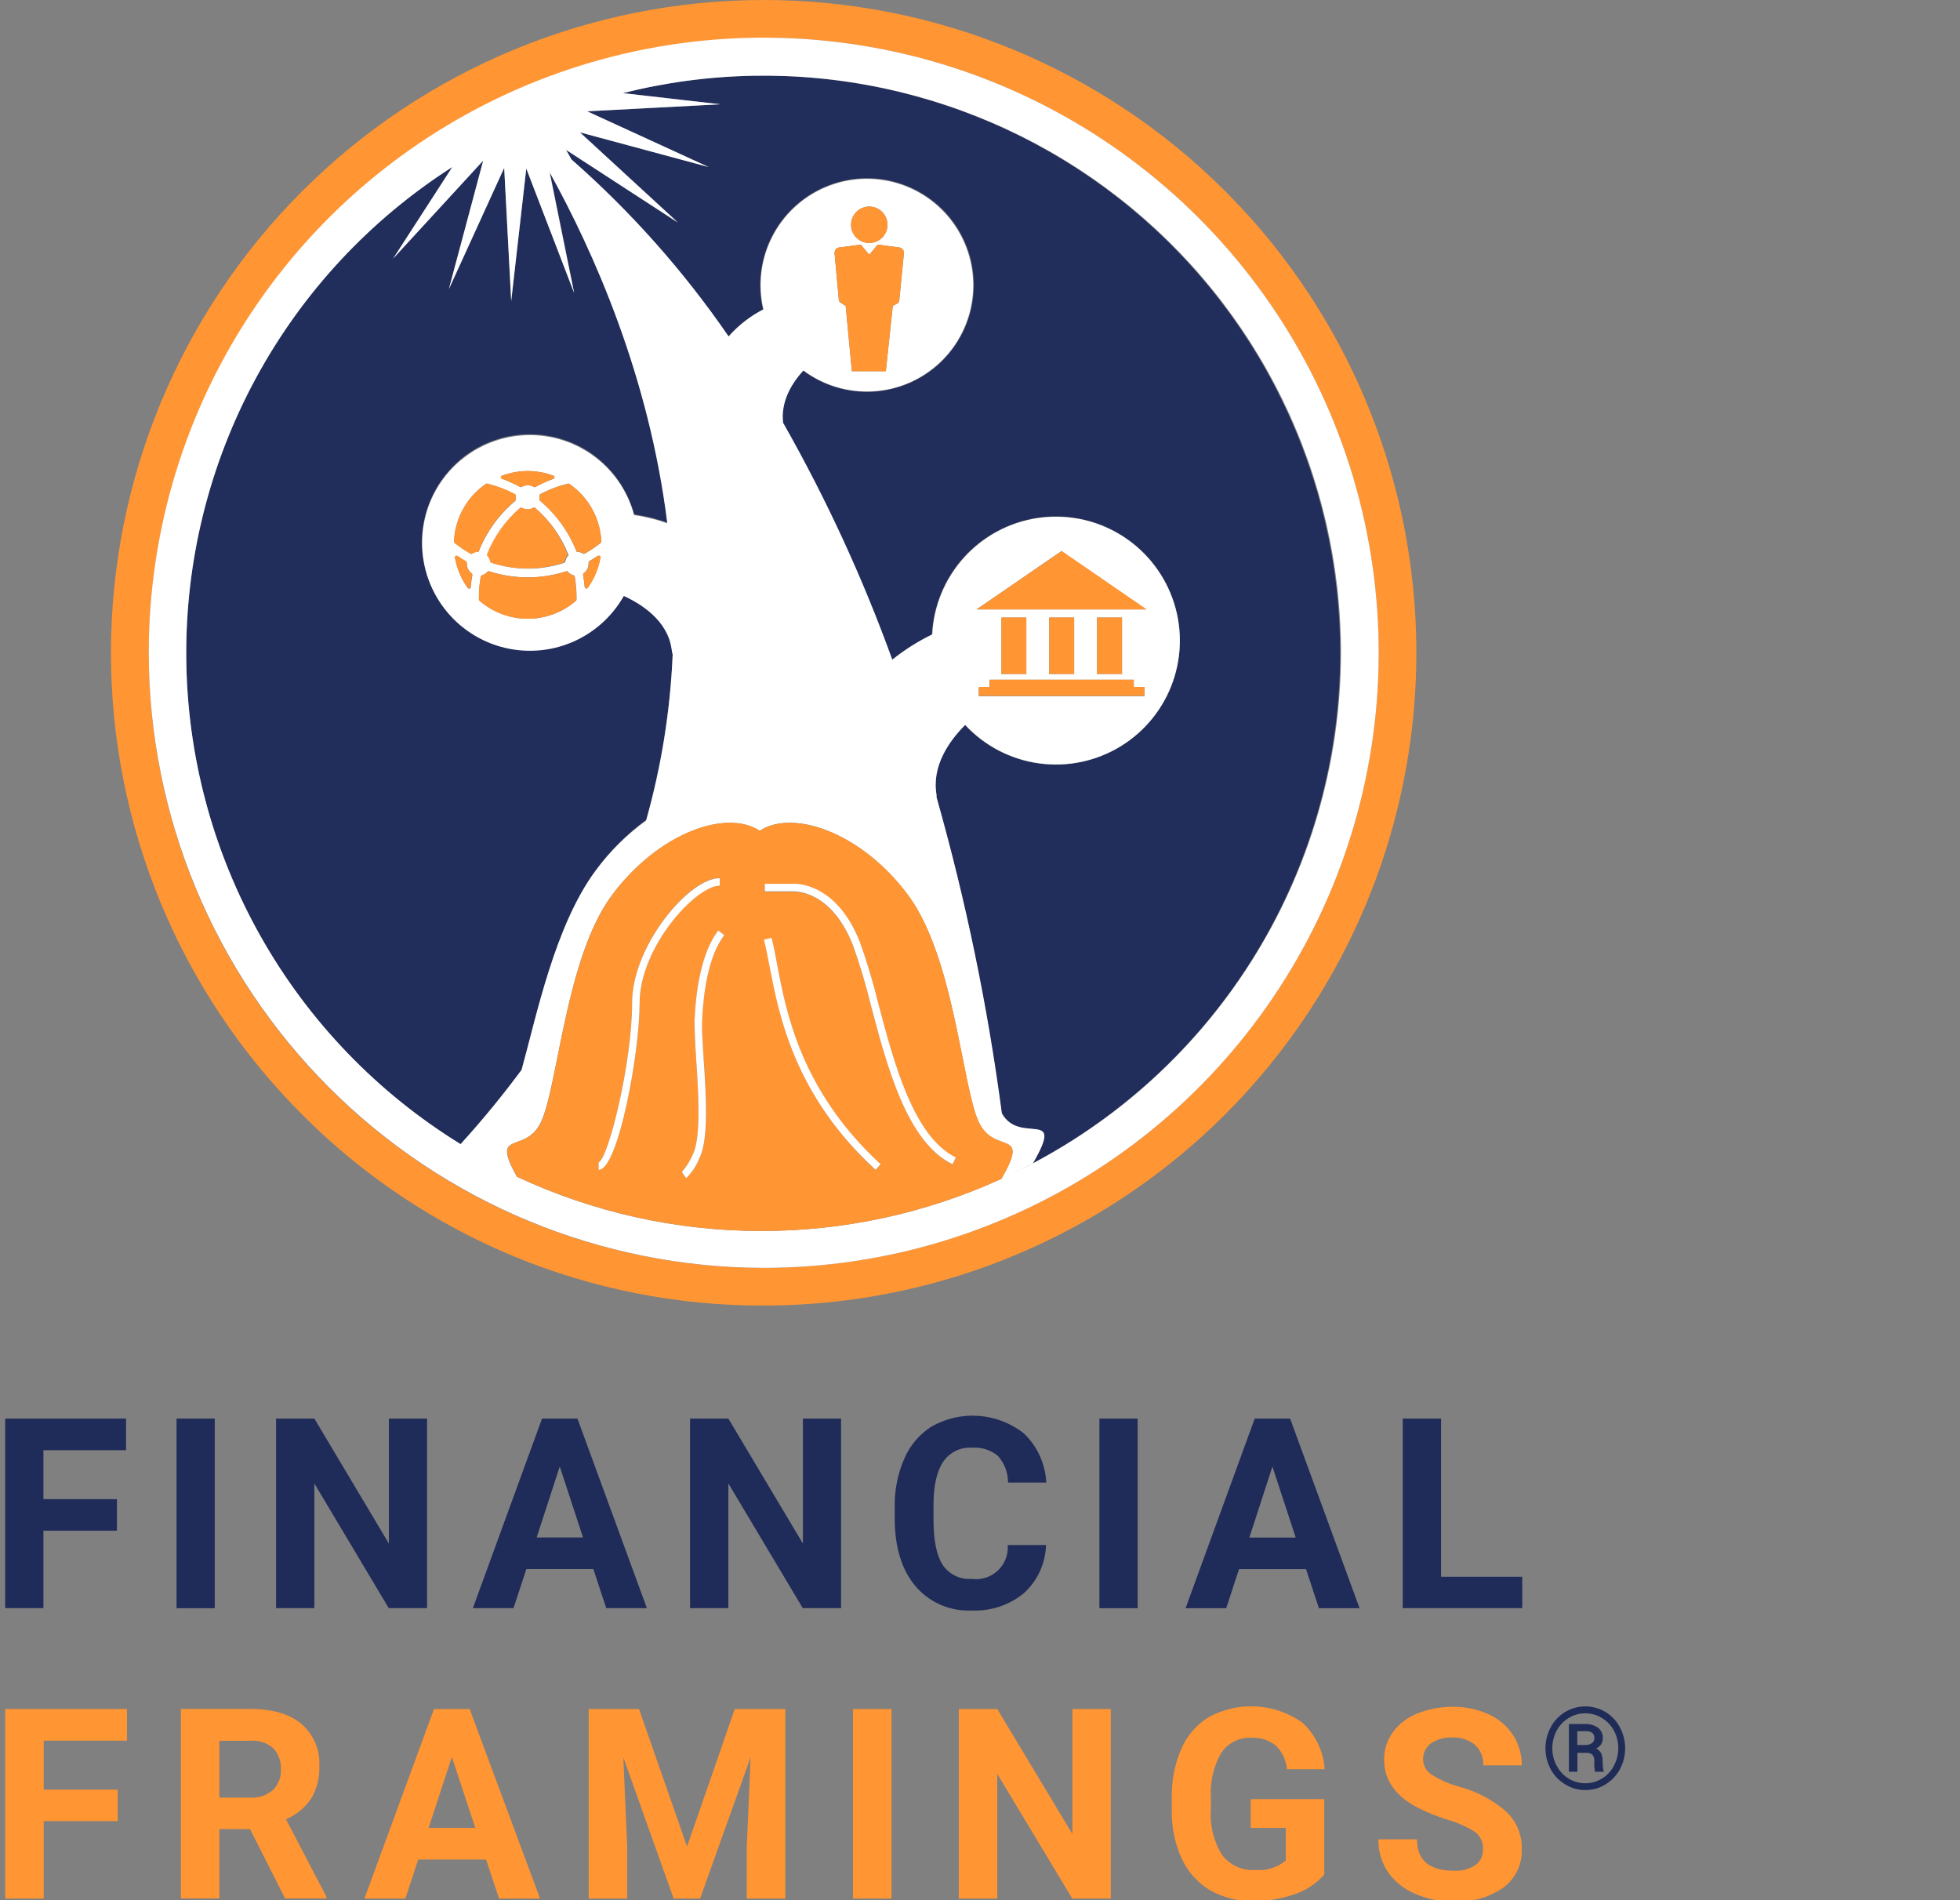
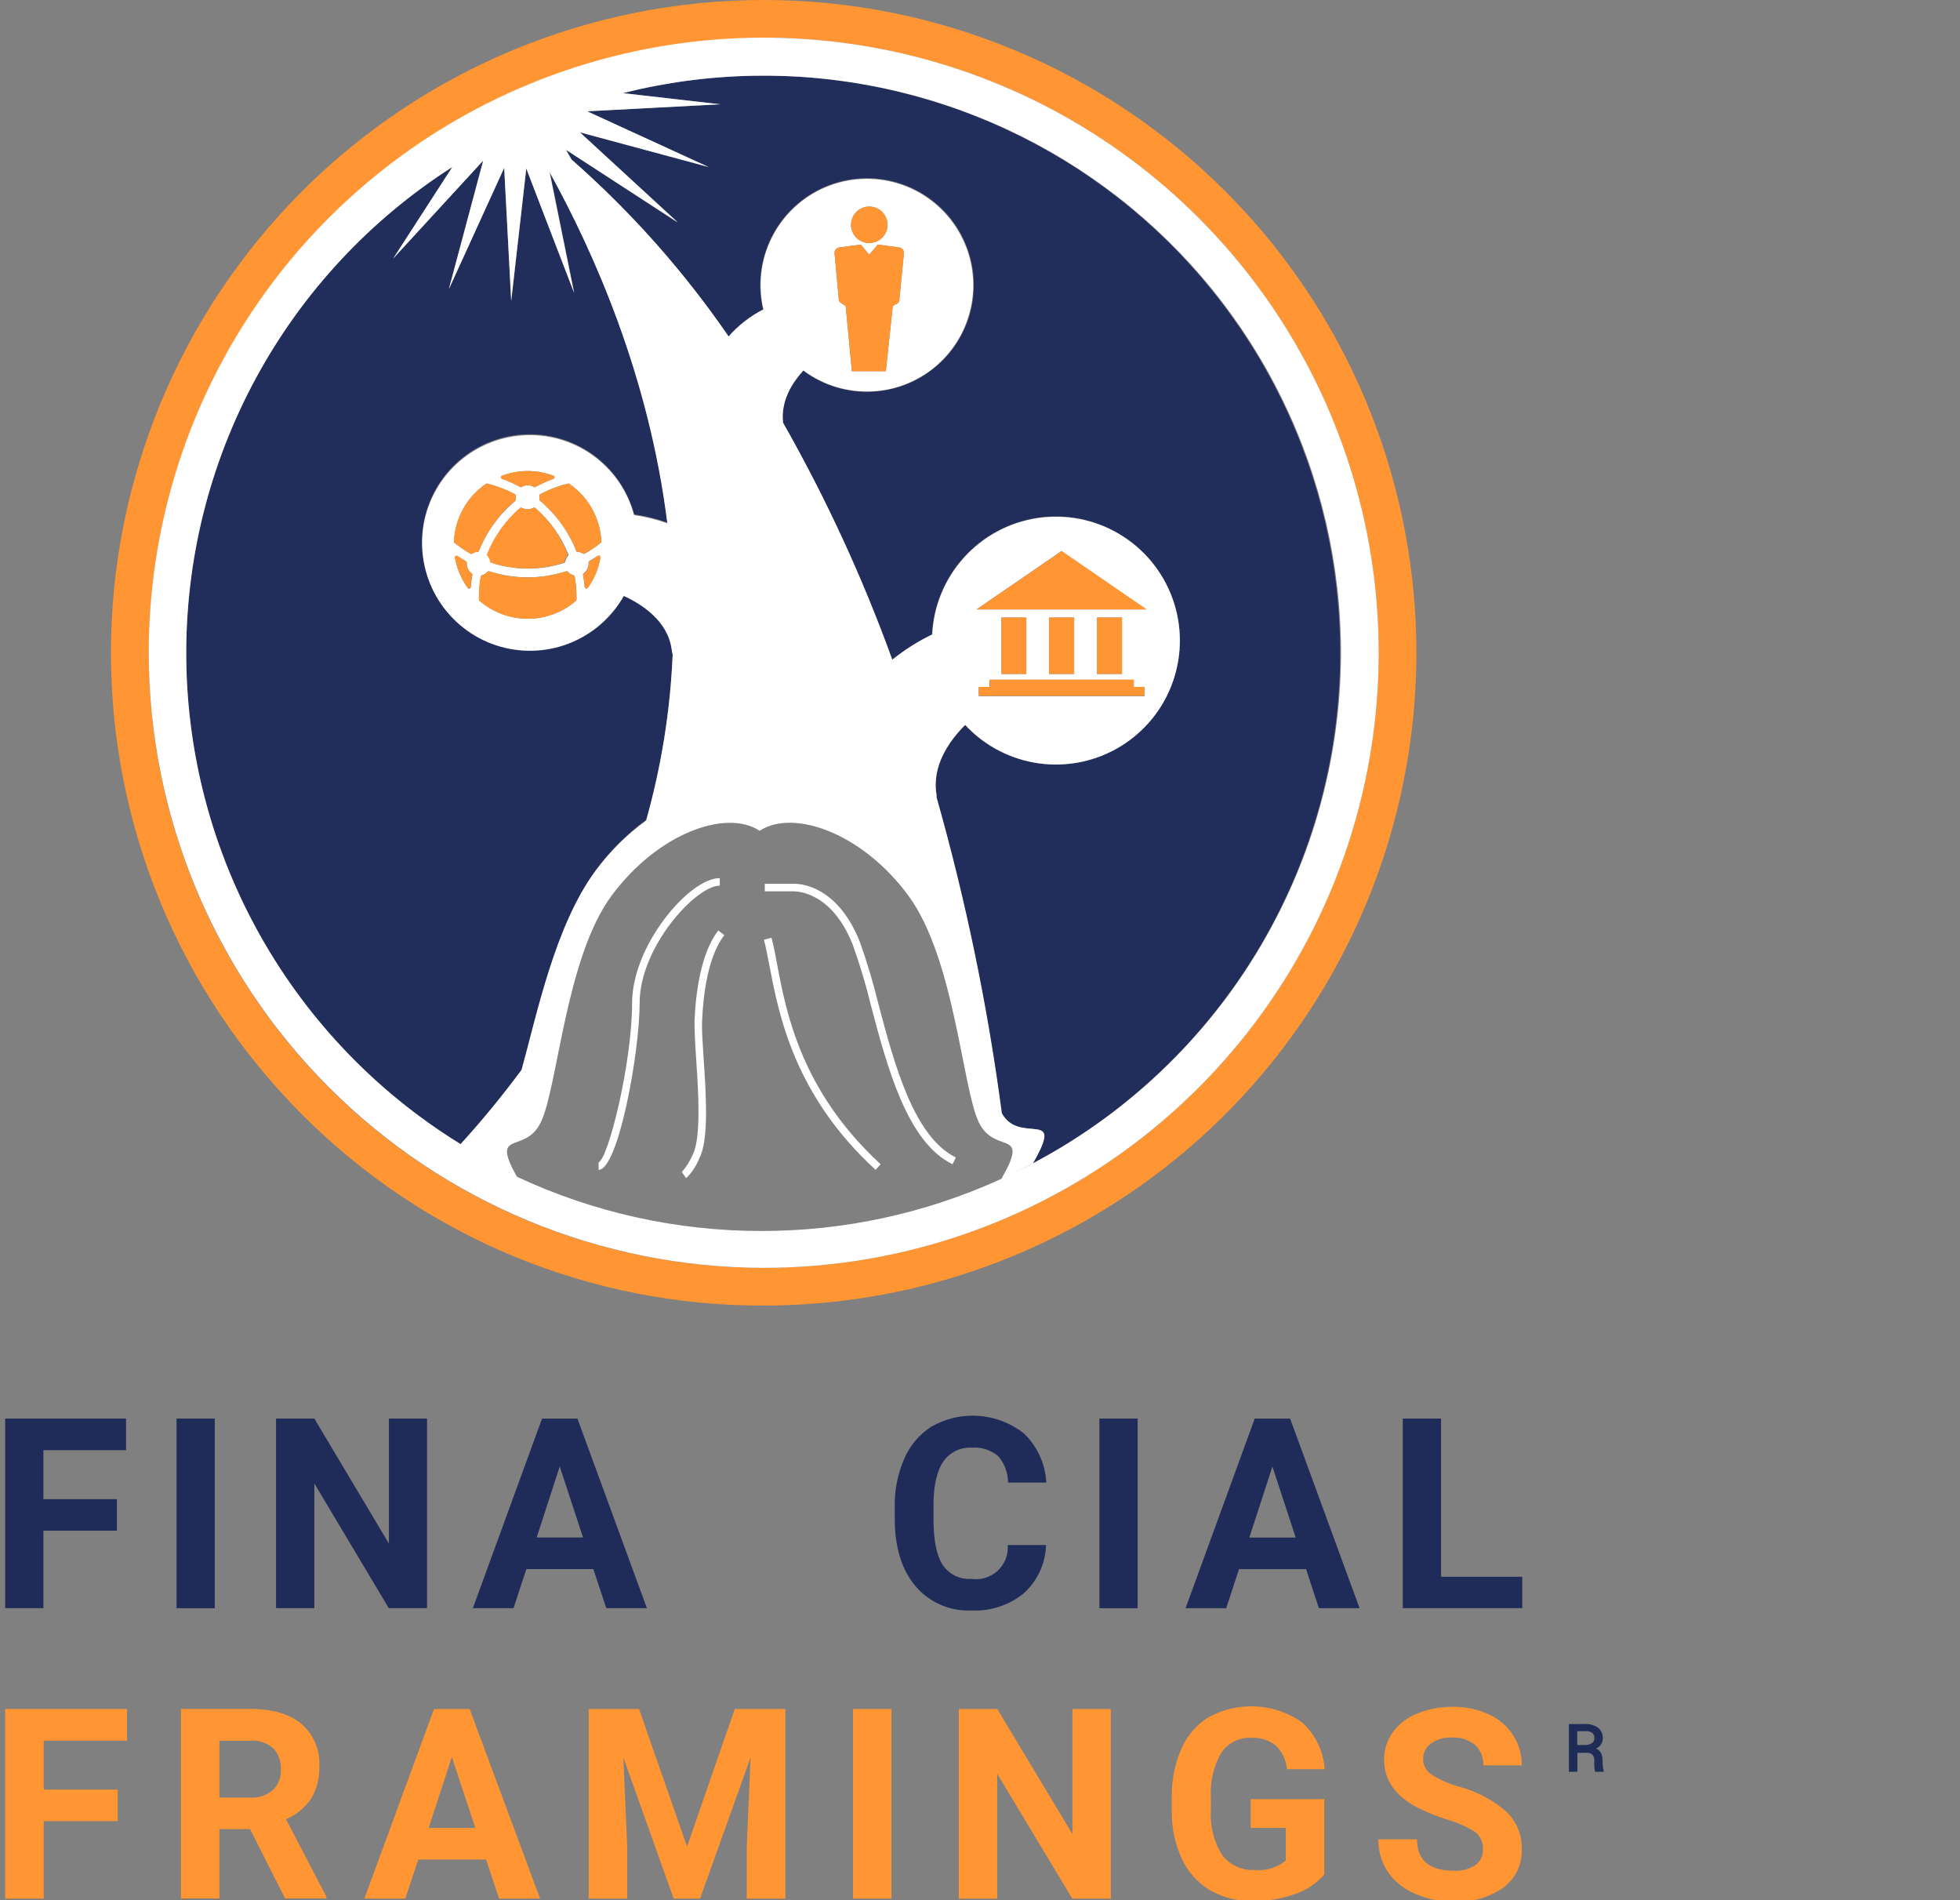
<svg xmlns="http://www.w3.org/2000/svg" width="260" height="252" viewBox="0 0 260 252" fill="none">
  <rect x="0" y="0" width="260" height="252" fill="#808080" stroke="none" />
  <g clip-path="url(#clip0)">
    <path d="M5.759 203.013H15.509V198.833H5.759V192.333H16.72V188.143H0.689V213.283H5.759V203.013Z" fill="#1F2B58" />
    <path d="M28.49 188.143H23.42V213.293H28.49V188.143Z" fill="#1F2B58" />
    <path d="M41.699 188.143H36.619V213.283H41.699V196.743L51.569 213.283H56.649V188.143H51.589V204.723L41.699 188.143Z" fill="#1F2B58" />
    <path d="M62.73 213.282H68.121L69.82 208.102H78.71L80.421 213.282H85.811L76.6 188.152H71.9L62.73 213.282ZM77.341 203.912H71.191L74.251 194.492L77.341 203.912Z" fill="#1F2B58" />
-     <path d="M106.509 204.723L96.619 188.143H91.539V213.283H96.619V196.743L106.489 213.283H111.569V188.143H106.509V204.723Z" fill="#1F2B58" />
    <path d="M135.821 211.302C136.715 210.489 137.436 209.504 137.941 208.406C138.446 207.309 138.725 206.12 138.761 204.912H133.681C133.728 205.544 133.633 206.178 133.402 206.768C133.171 207.358 132.81 207.888 132.346 208.319C131.882 208.75 131.327 209.072 130.722 209.259C130.117 209.447 129.477 209.496 128.851 209.402C128.105 209.456 127.358 209.31 126.686 208.979C126.015 208.649 125.444 208.146 125.031 207.522C124.231 206.262 123.831 204.262 123.831 201.522V199.622C123.831 197.022 124.281 195.092 125.121 193.862C125.538 193.249 126.108 192.755 126.774 192.429C127.441 192.102 128.18 191.956 128.921 192.002C130.176 191.905 131.421 192.299 132.391 193.102C133.248 194.078 133.721 195.333 133.721 196.632H138.791C138.674 194.144 137.599 191.796 135.791 190.082C134.063 188.735 131.972 187.934 129.786 187.782C127.6 187.631 125.418 188.136 123.521 189.232C121.935 190.258 120.691 191.735 119.951 193.472C119.075 195.487 118.645 197.666 118.691 199.862V201.402C118.691 205.182 119.597 208.159 121.411 210.332C122.319 211.411 123.463 212.267 124.755 212.832C126.047 213.398 127.452 213.658 128.861 213.592C131.385 213.719 133.865 212.903 135.821 211.302Z" fill="#1F2B58" />
    <path d="M150.91 188.143H145.84V213.293H150.91V188.143Z" fill="#1F2B58" />
    <path d="M166.44 188.152L157.27 213.292H162.66L164.36 208.112H173.25L174.96 213.292H180.35L171.14 188.152H166.44ZM165.73 203.922L168.79 194.502L171.88 203.922H165.73Z" fill="#1F2B58" />
    <path d="M186.08 188.143V213.283H201.93V209.123H191.16V188.143H186.08Z" fill="#1F2B58" />
    <path d="M61.099 151.743C64.1 148.473 66.749 145.183 69.189 141.893C71.189 134.713 73.59 122.803 78.999 115.483C80.875 112.897 83.142 110.62 85.719 108.733C87.742 101.561 88.923 94.178 89.24 86.733C89.179 86.492 89.132 86.249 89.1 86.003C88.579 82.233 85.1 80.003 82.76 78.943C81.129 81.835 78.545 84.07 75.448 85.267C72.352 86.464 68.936 86.548 65.785 85.505C62.633 84.462 59.942 82.356 58.172 79.547C56.401 76.739 55.661 73.403 56.079 70.11C56.496 66.816 58.045 63.77 60.46 61.493C62.875 59.215 66.006 57.847 69.319 57.623C72.631 57.399 75.918 58.333 78.618 60.264C81.317 62.196 83.262 65.006 84.12 68.213C85.621 68.435 87.097 68.8 88.529 69.303C86.1 49.803 78.76 33.303 72.919 22.763L76.169 38.813L69.82 22.353L67.82 39.923L66.889 22.263L59.539 38.353L64.1 21.263L52.15 34.263L59.999 22.153C49.086 29.128 40.123 38.76 33.95 50.147C27.777 61.533 24.596 74.3 24.706 87.252C24.816 100.204 28.213 112.915 34.578 124.195C40.944 135.475 50.069 144.954 61.099 151.743Z" fill="#212D5B" />
    <path d="M101.31 10.032C95.011 10.031 88.737 10.81 82.63 12.352L95.55 13.832L77.89 14.762L94 22.152L76.9 17.542L89.9 29.542L75.09 19.872L75.81 21.152C83.689 28.091 90.676 35.981 96.61 44.642C97.907 43.167 99.471 41.949 101.22 41.052C100.455 37.809 100.858 34.401 102.357 31.425C103.856 28.45 106.356 26.098 109.417 24.782C112.478 23.467 115.905 23.272 119.095 24.232C122.286 25.193 125.036 27.246 126.862 30.033C128.689 32.819 129.475 36.16 129.083 39.468C128.691 42.777 127.146 45.842 124.719 48.124C122.292 50.407 119.138 51.761 115.812 51.949C112.485 52.137 109.199 51.147 106.53 49.152C103.92 52.002 103.64 54.522 103.84 56.102C109.545 66.144 114.389 76.652 118.32 87.512C119.955 86.199 121.733 85.076 123.62 84.162C123.802 80.366 125.292 76.75 127.837 73.928C130.382 71.106 133.826 69.251 137.583 68.679C141.34 68.107 145.179 68.852 148.449 70.789C151.719 72.725 154.218 75.734 155.522 79.303C156.826 82.873 156.854 86.784 155.603 90.372C154.351 93.96 151.896 97.005 148.655 98.99C145.414 100.974 141.586 101.775 137.821 101.258C134.056 100.741 130.586 98.937 128 96.152C125.9 98.252 123.53 101.572 124.2 105.432C124.2 105.542 124.2 105.652 124.2 105.752C128.094 119.495 130.989 133.501 132.86 147.662C135.26 151.962 141.3 146.812 137 154.272C136 154.832 134.87 155.382 133.79 155.892C149.533 148.488 162.286 135.944 169.948 120.324C177.61 104.704 179.725 86.941 175.943 69.959C172.162 52.977 162.71 37.79 149.144 26.897C135.578 16.004 118.708 10.056 101.31 10.032Z" fill="#212D5B" />
    <path d="M101.309 173.152C118.433 173.152 135.171 168.074 149.409 158.56C163.647 149.047 174.743 135.525 181.296 119.705C187.849 103.885 189.564 86.477 186.223 69.682C182.883 52.888 174.637 37.461 162.529 25.352C146.287 9.116 124.261 -0.004 101.295 1.15651e-06C78.329 0.004 56.306 9.13 40.069 25.372C23.832 41.614 14.713 63.641 14.717 86.606C14.72 109.572 23.847 131.596 40.089 147.832C48.113 155.891 57.655 162.278 68.163 166.624C78.671 170.97 89.938 173.189 101.309 173.152ZM101.309 4.992C117.442 4.992 133.213 9.776 146.628 18.738C160.043 27.701 170.5 40.439 176.675 55.344C182.851 70.248 184.469 86.649 181.324 102.473C178.18 118.297 170.414 132.833 159.009 144.244C147.604 155.655 133.071 163.428 117.249 166.58C101.427 169.732 85.025 168.122 70.118 161.954C55.21 155.785 42.466 145.335 33.497 131.925C24.528 118.514 19.737 102.746 19.729 86.612C19.756 64.984 28.359 44.249 43.653 28.956C58.946 13.662 79.681 5.059 101.309 5.032V4.992Z" fill="#FF9533" />
    <path d="M101.31 168.152C117.447 168.152 133.221 163.367 146.638 154.401C160.055 145.435 170.511 132.691 176.684 117.782C182.858 102.873 184.471 86.468 181.32 70.642C178.169 54.816 170.395 40.28 158.982 28.872C147.569 17.465 133.029 9.698 117.201 6.555C101.374 3.412 84.969 5.033 70.063 11.214C55.157 17.394 42.419 27.857 33.46 41.278C24.5 54.699 19.723 70.475 19.73 86.612C19.767 108.234 28.376 128.958 43.668 144.243C58.96 159.528 79.689 168.126 101.31 168.152ZM177.89 86.572C177.875 101.114 173.725 115.352 165.924 127.624C158.122 139.897 146.992 149.697 133.83 155.882C134.91 155.372 135.99 154.822 137.04 154.262C141.34 146.802 135.3 151.952 132.9 147.652C131.029 133.491 128.135 119.485 124.24 105.742C124.24 105.642 124.24 105.532 124.24 105.422C123.57 101.562 125.94 98.242 128.04 96.142C130.621 98.921 134.083 100.722 137.84 101.239C141.596 101.756 145.416 100.957 148.651 98.979C151.886 97.001 154.338 93.965 155.589 90.385C156.841 86.805 156.816 82.903 155.518 79.34C154.221 75.777 151.73 72.772 148.47 70.836C145.21 68.899 141.38 68.15 137.63 68.716C133.881 69.281 130.442 71.126 127.898 73.938C125.353 76.75 123.86 80.355 123.67 84.142C121.783 85.056 120.005 86.179 118.37 87.492C114.439 76.632 109.596 66.124 103.89 56.082C103.69 54.502 103.97 51.982 106.58 49.132C109.238 51.111 112.507 52.09 115.815 51.899C119.123 51.707 122.257 50.357 124.669 48.085C127.08 45.813 128.615 42.765 129.003 39.475C129.391 36.184 128.609 32.863 126.792 30.092C124.976 27.321 122.242 25.278 119.07 24.322C115.897 23.366 112.49 23.557 109.445 24.863C106.4 26.168 103.912 28.504 102.417 31.461C100.922 34.417 100.516 37.806 101.27 41.032C99.522 41.929 97.958 43.147 96.66 44.622C90.71 35.965 83.706 28.081 75.811 21.152L75.091 19.882L89.93 29.502L76.93 17.552L94.001 22.152L77.891 14.762L95.55 13.832L82.63 12.352C93.925 9.507 105.72 9.277 117.118 11.679C128.515 14.081 139.214 19.051 148.4 26.212C157.587 33.374 165.018 42.536 170.128 53.003C175.239 63.47 177.893 74.965 177.89 86.612V86.572ZM101 163.262C89.794 163.271 78.723 160.816 68.57 156.072C64.971 149.632 69.66 153.202 71.74 148.842C74.001 144.222 75.001 127.052 81.141 118.772C87.281 110.492 96.331 107.262 100.77 110.182C105.22 107.262 114.34 110.432 120.49 118.772C126.64 127.112 127.63 144.222 129.84 148.842C131.95 153.262 136.74 149.532 132.84 156.342C122.848 160.912 111.988 163.272 101 163.262ZM60.001 22.152L52.151 34.302L64.1 21.302L59.541 38.352L66.88 22.262L67.811 39.922L69.811 22.352L76.16 38.862L72.91 22.862C78.751 33.412 86.091 49.862 88.52 69.402C87.088 68.9 85.612 68.535 84.111 68.312C83.253 65.111 81.31 62.307 78.613 60.379C75.917 58.452 72.635 57.521 69.328 57.746C66.022 57.97 62.895 59.337 60.485 61.611C58.074 63.885 56.528 66.927 56.111 70.215C55.694 73.503 56.433 76.833 58.2 79.637C59.967 82.441 62.653 84.544 65.799 85.587C68.945 86.629 72.356 86.547 75.448 85.353C78.54 84.159 81.121 81.928 82.751 79.042C85.13 80.132 88.57 82.332 89.091 86.102C89.123 86.348 89.17 86.592 89.231 86.832C88.914 94.277 87.733 101.66 85.71 108.832C83.144 110.69 80.881 112.933 79.001 115.482C73.591 122.802 71.18 134.712 69.191 141.892C66.751 145.182 64.07 148.472 61.1 151.742C50.07 144.953 40.945 135.474 34.579 124.195C28.214 112.915 24.817 100.203 24.707 87.251C24.597 74.3 27.778 61.532 33.951 50.146C40.124 38.76 49.087 29.128 60.001 22.152ZM78.07 74.622C78.066 74.58 78.073 74.538 78.093 74.5C78.113 74.463 78.143 74.432 78.18 74.412C78.561 74.192 78.93 73.962 79.29 73.722C79.326 73.698 79.368 73.685 79.41 73.685C79.453 73.685 79.495 73.698 79.531 73.722C79.569 73.743 79.599 73.776 79.618 73.815C79.635 73.855 79.64 73.9 79.63 73.942C79.382 75.384 78.811 76.751 77.96 77.942C77.934 77.979 77.897 78.008 77.854 78.024C77.811 78.04 77.765 78.043 77.721 78.032C77.678 78.017 77.64 77.991 77.612 77.955C77.583 77.92 77.566 77.877 77.561 77.832C77.514 77.292 77.444 76.762 77.35 76.242C77.343 76.202 77.346 76.16 77.36 76.121C77.374 76.083 77.399 76.048 77.43 76.022C77.63 75.876 77.792 75.685 77.904 75.464C78.015 75.244 78.072 74.999 78.07 74.752V74.622ZM77.57 73.432C77.535 73.451 77.496 73.462 77.456 73.462C77.415 73.462 77.376 73.451 77.341 73.432C77.087 73.269 76.792 73.182 76.49 73.182C75.464 70.551 73.793 68.219 71.63 66.402C71.602 66.378 71.58 66.347 71.566 66.312C71.552 66.277 71.546 66.24 71.55 66.202C71.555 66.119 71.555 66.035 71.55 65.952C71.556 65.889 71.556 65.826 71.55 65.762C71.545 65.719 71.552 65.675 71.572 65.635C71.591 65.596 71.622 65.564 71.66 65.542C72.81 64.926 74.033 64.459 75.3 64.152C75.328 64.137 75.359 64.13 75.391 64.13C75.422 64.13 75.453 64.137 75.481 64.152C76.743 65.007 77.787 66.144 78.532 67.474C79.277 68.804 79.701 70.29 79.77 71.812C79.77 71.849 79.762 71.884 79.746 71.917C79.731 71.95 79.708 71.979 79.68 72.002C79.019 72.538 78.313 73.016 77.57 73.432ZM62.571 76.042C62.603 76.068 62.629 76.102 62.645 76.14C62.66 76.179 62.666 76.221 62.66 76.262C62.56 76.794 62.49 77.332 62.45 77.872C62.446 77.916 62.428 77.958 62.4 77.992C62.371 78.026 62.333 78.05 62.291 78.062C62.247 78.073 62.202 78.07 62.159 78.056C62.117 78.042 62.079 78.017 62.05 77.982C61.194 76.793 60.616 75.426 60.361 73.982C60.351 73.94 60.355 73.895 60.373 73.855C60.392 73.816 60.422 73.783 60.461 73.762C60.496 73.738 60.538 73.725 60.581 73.725C60.623 73.725 60.665 73.738 60.7 73.762C61.06 74.012 61.441 74.242 61.821 74.462C61.855 74.482 61.884 74.512 61.903 74.547C61.923 74.582 61.932 74.622 61.931 74.662C61.925 74.709 61.925 74.756 61.931 74.802C61.933 75.042 61.99 75.279 62.097 75.494C62.205 75.709 62.36 75.896 62.55 76.042H62.571ZM62.651 73.432C62.615 73.452 62.576 73.463 62.535 73.463C62.495 73.463 62.455 73.452 62.42 73.432C61.68 73.012 60.975 72.534 60.31 72.002C60.282 71.98 60.26 71.951 60.246 71.918C60.231 71.884 60.226 71.848 60.23 71.812C60.294 70.29 60.713 68.805 61.455 67.475C62.196 66.144 63.239 65.006 64.501 64.152C64.527 64.14 64.556 64.134 64.585 64.134C64.615 64.134 64.644 64.14 64.671 64.152C65.934 64.469 67.154 64.943 68.3 65.562C68.339 65.584 68.37 65.616 68.389 65.655C68.409 65.695 68.416 65.739 68.41 65.782C68.405 65.849 68.405 65.916 68.41 65.982C68.406 66.069 68.406 66.156 68.41 66.242C68.416 66.28 68.413 66.319 68.401 66.356C68.389 66.392 68.368 66.425 68.341 66.452C66.192 68.246 64.528 70.549 63.501 73.152C63.189 73.157 62.886 73.255 62.63 73.432H62.651ZM70.811 64.582C70.569 64.438 70.292 64.362 70.01 64.362C69.726 64.361 69.446 64.437 69.201 64.582C69.169 64.602 69.133 64.612 69.096 64.612C69.058 64.612 69.022 64.602 68.99 64.582C68.222 64.163 67.423 63.803 66.6 63.502C66.556 63.487 66.518 63.459 66.492 63.422C66.465 63.384 66.45 63.339 66.451 63.292C66.451 63.247 66.466 63.203 66.493 63.167C66.519 63.132 66.557 63.105 66.6 63.092C68.799 62.266 71.222 62.266 73.421 63.092C73.464 63.107 73.503 63.135 73.529 63.173C73.556 63.211 73.571 63.256 73.57 63.302C73.57 63.347 73.555 63.391 73.528 63.427C73.501 63.463 73.464 63.489 73.421 63.502C72.587 63.803 71.778 64.167 71.001 64.592C70.967 64.608 70.931 64.616 70.894 64.614C70.858 64.612 70.822 64.601 70.79 64.582H70.811ZM75.38 73.462C75.403 73.496 75.415 73.536 75.415 73.577C75.415 73.618 75.403 73.658 75.38 73.692C75.177 73.912 75.041 74.187 74.99 74.482C74.981 74.521 74.963 74.556 74.937 74.586C74.911 74.616 74.878 74.638 74.841 74.652C71.728 75.666 68.373 75.666 65.26 74.652C65.221 74.642 65.186 74.621 65.159 74.591C65.132 74.56 65.115 74.522 65.111 74.482C65.053 74.192 64.918 73.922 64.721 73.702C64.701 73.669 64.691 73.631 64.691 73.592C64.691 73.554 64.701 73.516 64.721 73.482C65.635 71.131 67.103 69.035 69.001 67.372C69.037 67.35 69.078 67.338 69.121 67.338C69.163 67.338 69.204 67.35 69.24 67.372C69.472 67.494 69.729 67.555 69.99 67.552C70.252 67.551 70.51 67.486 70.74 67.362C70.776 67.338 70.818 67.325 70.861 67.325C70.903 67.325 70.945 67.338 70.981 67.362C72.915 69.009 74.419 71.103 75.361 73.462H75.38ZM63.791 76.462C63.8 76.422 63.819 76.385 63.847 76.355C63.875 76.326 63.911 76.304 63.95 76.292C64.228 76.202 64.479 76.044 64.68 75.832C64.707 75.799 64.744 75.775 64.786 75.764C64.827 75.754 64.871 75.756 64.91 75.772C68.223 76.839 71.788 76.839 75.1 75.772C75.14 75.756 75.184 75.754 75.225 75.764C75.267 75.775 75.304 75.799 75.331 75.832C75.532 76.053 75.792 76.213 76.081 76.292C76.12 76.304 76.156 76.326 76.184 76.355C76.212 76.385 76.231 76.422 76.24 76.462C76.401 77.367 76.482 78.284 76.481 79.202V79.522C76.475 79.584 76.446 79.641 76.4 79.682C74.626 81.214 72.36 82.057 70.016 82.057C67.671 82.057 65.405 81.214 63.63 79.682C63.605 79.664 63.584 79.64 63.571 79.612C63.556 79.584 63.55 79.553 63.55 79.522C63.55 79.412 63.55 79.302 63.55 79.192C63.543 78.278 63.617 77.364 63.77 76.462H63.791ZM150.4 90.152V91.152H151.83V92.332H129.83V91.152H131.26V90.152H150.4ZM132.84 89.392V81.902H136.14V89.382L132.84 89.392ZM139.18 89.392V81.902H142.49V89.382L139.18 89.392ZM145.53 89.392V81.902H148.84V89.382L145.53 89.392ZM129.53 80.832L140.8 73.092L152.06 80.832H129.53ZM114.19 32.442L114.73 33.092L115.31 33.782L115.89 33.092L116.44 32.442L119.25 32.812C119.436 32.828 119.609 32.914 119.732 33.054C119.855 33.194 119.919 33.376 119.91 33.562L119.29 39.882C119.279 39.955 119.251 40.023 119.209 40.084C119.168 40.144 119.114 40.195 119.05 40.232L118.43 40.582L117.51 49.232H113L112.18 40.582L111.5 40.142C111.44 40.101 111.388 40.048 111.348 39.986C111.309 39.924 111.282 39.855 111.27 39.782L110.7 33.562C110.692 33.374 110.758 33.191 110.883 33.051C111.008 32.911 111.183 32.825 111.37 32.812L114.19 32.442ZM112.89 29.812C112.89 29.334 113.032 28.866 113.298 28.468C113.564 28.07 113.942 27.76 114.384 27.576C114.827 27.393 115.313 27.345 115.783 27.439C116.252 27.532 116.683 27.763 117.022 28.101C117.36 28.439 117.591 28.871 117.684 29.34C117.777 29.809 117.729 30.296 117.546 30.738C117.363 31.18 117.053 31.558 116.655 31.824C116.257 32.09 115.789 32.232 115.31 32.232C114.669 32.232 114.053 31.977 113.599 31.523C113.145 31.07 112.89 30.454 112.89 29.812Z" fill="white" />
-     <path d="M132.859 156.342C136.739 149.532 131.949 153.262 129.859 148.842C127.649 144.222 126.609 127.052 120.509 118.772C114.409 110.492 105.239 107.262 100.789 110.182C96.35 107.262 87.309 110.432 81.159 118.772C75.01 127.112 73.999 144.222 71.779 148.842C69.7 153.202 65.01 149.632 68.609 156.072C78.662 160.762 89.612 163.214 100.705 163.261C111.797 163.308 122.768 160.947 132.859 156.342ZM101.449 117.242H105.159C105.349 117.242 110.879 116.892 114.069 124.972C115.028 127.658 115.846 130.391 116.519 133.162C118.599 141.022 121.189 150.812 126.799 153.542L126.359 154.442C120.359 151.512 117.679 141.442 115.549 133.442C114.887 130.712 114.083 128.018 113.139 125.372C110.229 118.012 105.399 118.262 105.139 118.272H101.399L101.449 117.242ZM102.339 124.412C102.619 125.412 102.839 126.612 103.099 128.002C104.279 134.252 106.239 144.712 116.819 154.452L116.149 155.192C105.319 145.192 103.319 134.552 102.149 128.192C101.889 126.822 101.669 125.642 101.409 124.682L102.339 124.412ZM93.34 140.262C93.669 145.092 94.07 151.102 92.79 153.602C92.386 154.605 91.776 155.511 90.999 156.262L90.43 155.442C91.028 154.756 91.52 153.984 91.889 153.152C93.04 150.892 92.639 144.782 92.34 140.332C92.2 138.332 92.079 136.552 92.129 135.482C92.29 131.642 92.969 126.432 95.279 123.412L96.079 124.022C93.919 126.842 93.279 131.832 93.079 135.522C93.09 136.542 93.2 138.262 93.329 140.262H93.34ZM83.859 132.982C83.859 129.542 85.419 125.492 88.129 121.872C90.62 118.562 93.499 116.422 95.49 116.422V117.422C92.32 117.422 84.859 125.562 84.859 132.982C84.859 139.582 82.019 155.112 79.419 155.112V154.112C80.71 153.632 83.85 140.942 83.85 132.982H83.859Z" fill="#FF9533" />
    <path d="M113.139 125.342C114.083 127.988 114.887 130.682 115.549 133.412C117.679 141.482 120.339 151.512 126.359 154.412L126.799 153.512C121.189 150.782 118.599 140.992 116.519 133.132C115.846 130.362 115.028 127.628 114.069 124.942C110.879 116.862 105.349 117.202 105.159 117.212H101.449V118.212H105.189C105.399 118.232 110.229 117.982 113.139 125.342Z" fill="white" />
    <path d="M79.41 154.152V155.152C82.01 155.152 84.85 139.622 84.85 133.022C84.85 125.602 92.31 117.462 95.48 117.462V116.462C93.48 116.462 90.61 118.602 88.12 121.912C85.41 125.532 83.85 129.582 83.85 133.022C83.85 140.942 80.71 153.632 79.41 154.152Z" fill="white" />
    <path d="M116.15 155.152L116.82 154.412C106.24 144.672 104.28 134.212 103.1 127.962C102.84 126.572 102.62 125.362 102.34 124.372L101.34 124.632C101.6 125.632 101.82 126.772 102.08 128.142C103.32 134.552 105.32 145.222 116.15 155.152Z" fill="white" />
    <path d="M96.079 124.022L95.279 123.412C92.969 126.412 92.279 131.642 92.129 135.482C92.129 136.552 92.199 138.302 92.339 140.332C92.639 144.782 93.039 150.892 91.889 153.152C91.526 153.983 91.04 154.755 90.449 155.442L91.019 156.262C91.785 155.508 92.385 154.602 92.779 153.602C94.059 151.102 93.659 145.092 93.329 140.262C93.199 138.262 93.089 136.542 93.129 135.522C93.279 131.832 93.919 126.842 96.079 124.022Z" fill="white" />
    <path d="M117.731 29.813C117.731 29.334 117.589 28.866 117.323 28.468C117.057 28.07 116.679 27.76 116.237 27.577C115.795 27.394 115.308 27.346 114.839 27.439C114.369 27.532 113.938 27.763 113.599 28.101C113.261 28.44 113.031 28.871 112.937 29.34C112.844 29.81 112.892 30.297 113.075 30.739C113.258 31.181 113.568 31.559 113.966 31.825C114.364 32.091 114.832 32.233 115.311 32.233C115.952 32.233 116.568 31.978 117.022 31.524C117.476 31.07 117.731 30.454 117.731 29.813Z" fill="#FF9533" />
    <path d="M110.71 33.562L111.28 39.782C111.292 39.855 111.318 39.924 111.358 39.986C111.397 40.048 111.449 40.101 111.51 40.142L112.19 40.582L113.01 49.232H117.51L118.43 40.582L119.05 40.232C119.113 40.195 119.167 40.145 119.209 40.084C119.25 40.024 119.278 39.955 119.29 39.882L119.91 33.562C119.918 33.376 119.854 33.194 119.731 33.054C119.608 32.914 119.435 32.828 119.25 32.812L116.44 32.442L115.89 33.092L115.31 33.782L114.73 33.092L114.19 32.442L111.38 32.812C111.192 32.825 111.017 32.911 110.892 33.051C110.767 33.191 110.701 33.375 110.71 33.562Z" fill="#FF9533" />
    <path d="M63.609 79.692C65.384 81.224 67.65 82.067 69.995 82.067C72.339 82.067 74.605 81.224 76.379 79.692C76.425 79.65 76.454 79.593 76.46 79.532V79.212C76.461 78.293 76.38 77.376 76.219 76.472C76.21 76.432 76.191 76.395 76.163 76.365C76.135 76.335 76.099 76.313 76.059 76.302C75.771 76.223 75.511 76.063 75.309 75.842C75.283 75.809 75.246 75.785 75.204 75.774C75.163 75.763 75.119 75.766 75.079 75.782C71.767 76.849 68.202 76.849 64.889 75.782C64.85 75.766 64.806 75.763 64.765 75.774C64.723 75.785 64.686 75.809 64.659 75.842C64.458 76.054 64.207 76.212 63.929 76.302C63.89 76.313 63.855 76.335 63.826 76.365C63.798 76.395 63.779 76.432 63.77 76.472C63.605 77.376 63.522 78.293 63.52 79.212C63.52 79.322 63.52 79.432 63.52 79.542C63.521 79.572 63.531 79.602 63.546 79.628C63.562 79.654 63.584 79.676 63.609 79.692Z" fill="#FF9533" />
    <path d="M61.801 74.422C61.421 74.202 61.041 73.972 60.681 73.722C60.646 73.698 60.604 73.685 60.561 73.685C60.518 73.685 60.476 73.698 60.441 73.722C60.403 73.743 60.372 73.776 60.354 73.815C60.336 73.855 60.331 73.9 60.341 73.942C60.596 75.386 61.174 76.753 62.031 77.942C62.059 77.977 62.097 78.002 62.139 78.016C62.182 78.031 62.227 78.033 62.271 78.022C62.314 78.01 62.352 77.986 62.38 77.952C62.409 77.918 62.426 77.876 62.431 77.832C62.47 77.292 62.54 76.754 62.641 76.222C62.646 76.181 62.641 76.139 62.625 76.1C62.609 76.062 62.584 76.028 62.551 76.002C62.349 75.855 62.185 75.663 62.072 75.44C61.959 75.218 61.9 74.972 61.901 74.722C61.895 74.676 61.895 74.629 61.901 74.582C61.897 74.55 61.886 74.519 61.869 74.491C61.852 74.463 61.828 74.44 61.801 74.422Z" fill="#FF9533" />
    <path d="M63.49 73.153C64.514 70.531 66.182 68.209 68.34 66.403C68.368 66.376 68.389 66.343 68.401 66.306C68.413 66.27 68.416 66.231 68.41 66.193C68.405 66.106 68.405 66.019 68.41 65.933C68.405 65.866 68.405 65.799 68.41 65.733C68.416 65.689 68.409 65.645 68.389 65.606C68.369 65.567 68.338 65.534 68.3 65.513C67.151 64.91 65.932 64.454 64.67 64.153C64.644 64.141 64.615 64.135 64.585 64.135C64.556 64.135 64.527 64.141 64.5 64.153C63.236 65.005 62.188 66.141 61.443 67.472C60.698 68.802 60.276 70.289 60.21 71.813C60.206 71.849 60.211 71.885 60.225 71.918C60.239 71.951 60.262 71.981 60.29 72.003C60.955 72.535 61.66 73.013 62.4 73.433C62.435 73.453 62.475 73.464 62.515 73.464C62.556 73.464 62.595 73.453 62.63 73.433C62.884 73.269 63.179 73.183 63.48 73.183L63.49 73.153Z" fill="#FF9533" />
    <path d="M70.739 67.342C70.508 67.466 70.251 67.531 69.989 67.532C69.728 67.536 69.471 67.474 69.239 67.352C69.203 67.33 69.162 67.319 69.119 67.319C69.077 67.319 69.035 67.33 68.999 67.352C67.066 69.004 65.562 71.101 64.619 73.462C64.6 73.496 64.59 73.534 64.59 73.572C64.59 73.611 64.6 73.649 64.619 73.682C64.817 73.903 64.952 74.172 65.009 74.462C65.014 74.503 65.031 74.54 65.058 74.571C65.085 74.601 65.12 74.623 65.159 74.632C68.272 75.646 71.626 75.646 74.739 74.632C74.776 74.619 74.809 74.596 74.836 74.566C74.862 74.537 74.88 74.501 74.889 74.462C74.94 74.167 75.076 73.892 75.279 73.672C75.302 73.638 75.314 73.598 75.314 73.557C75.314 73.516 75.302 73.477 75.279 73.442C74.362 71.104 72.894 69.022 70.999 67.372C70.966 67.339 70.922 67.317 70.875 67.312C70.827 67.306 70.78 67.317 70.739 67.342Z" fill="#FF9533" />
    <path d="M77.43 76.032C77.398 76.058 77.374 76.092 77.36 76.131C77.346 76.17 77.342 76.212 77.35 76.252C77.443 76.772 77.513 77.302 77.56 77.842C77.565 77.887 77.582 77.93 77.611 77.965C77.639 78.001 77.677 78.027 77.72 78.042C77.769 78.062 77.825 78.064 77.876 78.048C77.927 78.031 77.971 77.997 78 77.952C78.85 76.761 79.421 75.394 79.67 73.952C79.679 73.909 79.675 73.865 79.657 73.825C79.639 73.785 79.608 73.753 79.57 73.732C79.534 73.707 79.493 73.694 79.45 73.694C79.407 73.694 79.365 73.707 79.33 73.732C78.97 73.972 78.6 74.202 78.22 74.422C78.182 74.442 78.152 74.472 78.132 74.51C78.112 74.547 78.105 74.59 78.11 74.632V74.772C78.105 75.021 78.041 75.265 77.923 75.485C77.804 75.704 77.635 75.891 77.43 76.032Z" fill="#FF9533" />
    <path d="M73.55 63.303C73.55 63.256 73.536 63.211 73.509 63.173C73.482 63.136 73.444 63.107 73.4 63.093C71.201 62.266 68.778 62.266 66.58 63.093C66.537 63.105 66.499 63.132 66.472 63.168C66.445 63.204 66.43 63.248 66.43 63.292C66.429 63.339 66.444 63.384 66.471 63.422C66.498 63.459 66.536 63.488 66.58 63.502C67.412 63.801 68.221 64.162 69 64.582C69.031 64.602 69.068 64.612 69.105 64.612C69.142 64.612 69.178 64.602 69.21 64.582C69.455 64.438 69.735 64.362 70.02 64.362C70.301 64.362 70.578 64.438 70.82 64.582C70.853 64.602 70.891 64.612 70.93 64.612C70.968 64.612 71.006 64.602 71.04 64.582C71.807 64.159 72.606 63.794 73.43 63.492C73.466 63.475 73.496 63.449 73.517 63.415C73.538 63.381 73.55 63.342 73.55 63.303Z" fill="#FF9533" />
    <path d="M79.77 71.823C79.703 70.298 79.279 68.811 78.534 67.479C77.79 66.147 76.744 65.008 75.48 64.153C75.453 64.138 75.422 64.13 75.39 64.13C75.359 64.13 75.328 64.138 75.3 64.153C74.035 64.467 72.816 64.94 71.67 65.563C71.632 65.584 71.601 65.617 71.582 65.656C71.562 65.695 71.555 65.739 71.56 65.782C71.566 65.846 71.566 65.909 71.56 65.972C71.565 66.056 71.565 66.139 71.56 66.222C71.556 66.26 71.562 66.298 71.576 66.332C71.59 66.367 71.612 66.398 71.64 66.422C73.792 68.227 75.46 70.54 76.49 73.153C76.792 73.153 77.087 73.239 77.34 73.403C77.376 73.422 77.415 73.432 77.455 73.432C77.496 73.432 77.535 73.422 77.57 73.403C78.313 72.99 79.019 72.515 79.68 71.983C79.73 71.943 79.762 71.885 79.77 71.823Z" fill="#FF9533" />
    <path d="M140.84 73.082L129.57 80.822H152.1L140.84 73.082Z" fill="#FF9533" />
    <path d="M136.15 81.902H132.84V89.382H136.15V81.902Z" fill="#FF9533" />
    <path d="M142.49 81.902H139.18V89.382H142.49V81.902Z" fill="#FF9533" />
    <path d="M148.839 81.902H145.529V89.382H148.839V81.902Z" fill="#FF9533" />
    <path d="M131.28 91.103H129.85V92.283H151.83V91.103H150.4V90.143H131.28V91.103Z" fill="#FF9533" />
    <path d="M0.689 251.802H5.799V241.532H15.61V237.352H5.799V230.862H16.84V226.662H0.689V251.802Z" fill="#FF9533" />
    <path d="M41.27 238.552C42.039 237.257 42.418 235.768 42.36 234.262C42.423 233.209 42.243 232.155 41.834 231.182C41.425 230.209 40.797 229.344 40 228.652C38.413 227.319 36.153 226.652 33.22 226.652H24V251.792H29.1V242.592H33.17L37.82 251.792H43.3V251.552L37.94 241.282C39.291 240.713 40.447 239.765 41.27 238.552ZM36.2 237.412C35.368 238.124 34.292 238.483 33.2 238.412H29.1V230.872H33.2C33.751 230.825 34.306 230.889 34.832 231.061C35.357 231.233 35.843 231.509 36.26 231.872C36.603 232.248 36.868 232.688 37.04 233.167C37.212 233.646 37.286 234.154 37.26 234.662C37.289 235.17 37.209 235.677 37.026 236.151C36.843 236.626 36.562 237.055 36.2 237.412Z" fill="#FF9533" />
    <path d="M57.57 226.662L48.34 251.802H53.77L55.48 246.622H64.48L66.2 251.802H71.64L62.3 226.662H57.57ZM56.86 242.432L59.94 233.022L63.05 242.432H56.86Z" fill="#FF9533" />
    <path d="M91.14 244.902L84.77 226.662H78.09V251.802H83.2V244.932L82.69 233.092L89.36 251.802H92.87L99.57 233.072L99.06 244.932V251.802H104.18V226.662H97.47L91.14 244.902Z" fill="#FF9533" />
    <path d="M118.26 226.662H113.15V251.802H118.26V226.662Z" fill="#FF9533" />
    <path d="M142.259 243.242L132.289 226.662H127.189V251.802H132.289V235.262L142.239 251.802H147.349V226.662H142.259V243.242Z" fill="#FF9533" />
    <path d="M162.001 232.482C162.437 231.83 163.035 231.303 163.736 230.953C164.437 230.602 165.218 230.44 166.001 230.482C167.156 230.415 168.297 230.77 169.211 231.482C170.078 232.319 170.615 233.441 170.721 234.642H175.721C175.568 232.26 174.491 230.032 172.721 228.432C170.92 227.169 168.802 226.437 166.606 226.319C164.411 226.2 162.226 226.7 160.301 227.762C158.697 228.765 157.437 230.234 156.691 231.972C155.81 234.03 155.384 236.254 155.441 238.492V240.202C155.408 242.4 155.87 244.576 156.791 246.572C157.597 248.297 158.904 249.739 160.541 250.712C162.259 251.683 164.207 252.173 166.181 252.132C168.083 252.155 169.975 251.843 171.771 251.212C173.277 250.705 174.623 249.808 175.671 248.612V238.612H165.911V242.432H170.561V246.762C169.413 247.704 167.939 248.153 166.461 248.012C165.627 248.062 164.794 247.905 164.035 247.557C163.276 247.208 162.615 246.677 162.111 246.012C160.996 244.218 160.478 242.118 160.631 240.012V238.412C160.493 236.344 160.97 234.28 162.001 232.482Z" fill="#FF9533" />
    <path d="M193.589 236.972C192.324 236.631 191.115 236.109 189.999 235.422C189.637 235.212 189.334 234.912 189.121 234.552C188.907 234.191 188.789 233.781 188.779 233.362C188.765 232.956 188.848 232.553 189.022 232.186C189.196 231.818 189.456 231.498 189.779 231.252C190.631 230.664 191.656 230.379 192.689 230.442C193.779 230.39 194.849 230.747 195.689 231.442C196.052 231.786 196.336 232.205 196.521 232.669C196.706 233.134 196.787 233.633 196.759 234.132H201.869C201.886 232.715 201.486 231.324 200.719 230.132C199.929 228.922 198.808 227.964 197.489 227.372C196.006 226.692 194.391 226.351 192.759 226.372C191.129 226.349 189.511 226.652 187.999 227.262C186.7 227.769 185.572 228.636 184.749 229.762C183.991 230.82 183.592 232.092 183.609 233.392C183.609 236.012 185.019 238.092 187.839 239.632C189.186 240.327 190.592 240.903 192.039 241.352C193.342 241.714 194.583 242.27 195.719 243.002C196.054 243.272 196.32 243.617 196.494 244.011C196.668 244.404 196.745 244.833 196.719 245.262C196.739 245.668 196.658 246.072 196.483 246.438C196.309 246.804 196.046 247.122 195.719 247.362C194.876 247.908 193.882 248.171 192.879 248.112C189.606 248.112 187.969 246.722 187.969 243.942H182.849C182.818 245.464 183.246 246.959 184.079 248.232C184.976 249.523 186.221 250.533 187.669 251.142C189.309 251.867 191.087 252.229 192.879 252.202C195.211 252.325 197.518 251.671 199.439 250.342C200.23 249.751 200.865 248.976 201.289 248.083C201.712 247.191 201.911 246.209 201.869 245.222C201.892 244.312 201.726 243.406 201.382 242.563C201.038 241.72 200.523 240.957 199.869 240.322C198.064 238.735 195.914 237.588 193.589 236.972Z" fill="#FF9533" />
    <path d="M212.589 233.533C212.598 233.19 212.533 232.849 212.399 232.533C212.253 232.25 212.013 232.027 211.719 231.903C211.984 231.793 212.211 231.607 212.371 231.369C212.531 231.13 212.618 230.85 212.619 230.563C212.632 230.296 212.582 230.03 212.475 229.785C212.367 229.541 212.204 229.324 211.999 229.153C211.478 228.793 210.852 228.617 210.219 228.653H208.119V234.983H209.249V232.473H210.419C210.566 232.457 210.714 232.471 210.855 232.514C210.996 232.557 211.126 232.628 211.239 232.723C211.333 232.834 211.404 232.963 211.447 233.102C211.49 233.242 211.504 233.388 211.489 233.533C211.459 234.019 211.493 234.506 211.589 234.983H212.739V234.863C212.686 234.725 212.652 234.58 212.639 234.433C212.606 234.134 212.59 233.834 212.589 233.533ZM211.149 231.203C210.892 231.363 210.592 231.443 210.289 231.433H209.229V229.603H210.279C210.611 229.572 210.944 229.649 211.229 229.823C211.327 229.92 211.402 230.038 211.449 230.168C211.495 230.297 211.513 230.436 211.499 230.573C211.499 230.699 211.467 230.823 211.406 230.933C211.345 231.044 211.256 231.137 211.149 231.203Z" fill="#1F2C58" />
-     <path d="M214.88 229.073C214.438 228.24 213.778 227.543 212.97 227.057C212.162 226.571 211.237 226.314 210.295 226.314C209.352 226.314 208.427 226.571 207.619 227.057C206.812 227.543 206.151 228.24 205.71 229.073C205.25 229.933 205.01 230.893 205.01 231.868C205.01 232.843 205.25 233.803 205.71 234.663C206.161 235.491 206.828 236.182 207.64 236.663C208.438 237.158 209.36 237.417 210.3 237.413C211.243 237.419 212.168 237.159 212.97 236.663C213.773 236.177 214.432 235.487 214.88 234.663C215.339 233.804 215.58 232.846 215.58 231.873C215.58 230.899 215.339 229.941 214.88 229.083V229.073ZM214.1 234.173C213.738 234.873 213.192 235.461 212.52 235.873C211.856 236.293 211.086 236.515 210.3 236.513C209.52 236.514 208.755 236.299 208.09 235.893C207.417 235.479 206.868 234.891 206.5 234.193C206.111 233.478 205.911 232.676 205.92 231.863C205.916 231.047 206.115 230.242 206.5 229.523C206.872 228.829 207.425 228.249 208.1 227.843C208.762 227.439 209.524 227.227 210.3 227.233C211.089 227.226 211.864 227.448 212.53 227.873C213.199 228.283 213.745 228.867 214.11 229.563C214.482 230.272 214.674 231.062 214.67 231.863C214.672 232.661 214.477 233.448 214.1 234.153V234.173Z" fill="#1F2C58" />
  </g>
  <defs>
    <clipPath id="clip0">
      <rect width="260" height="252" fill="white" />
    </clipPath>
  </defs>
</svg>